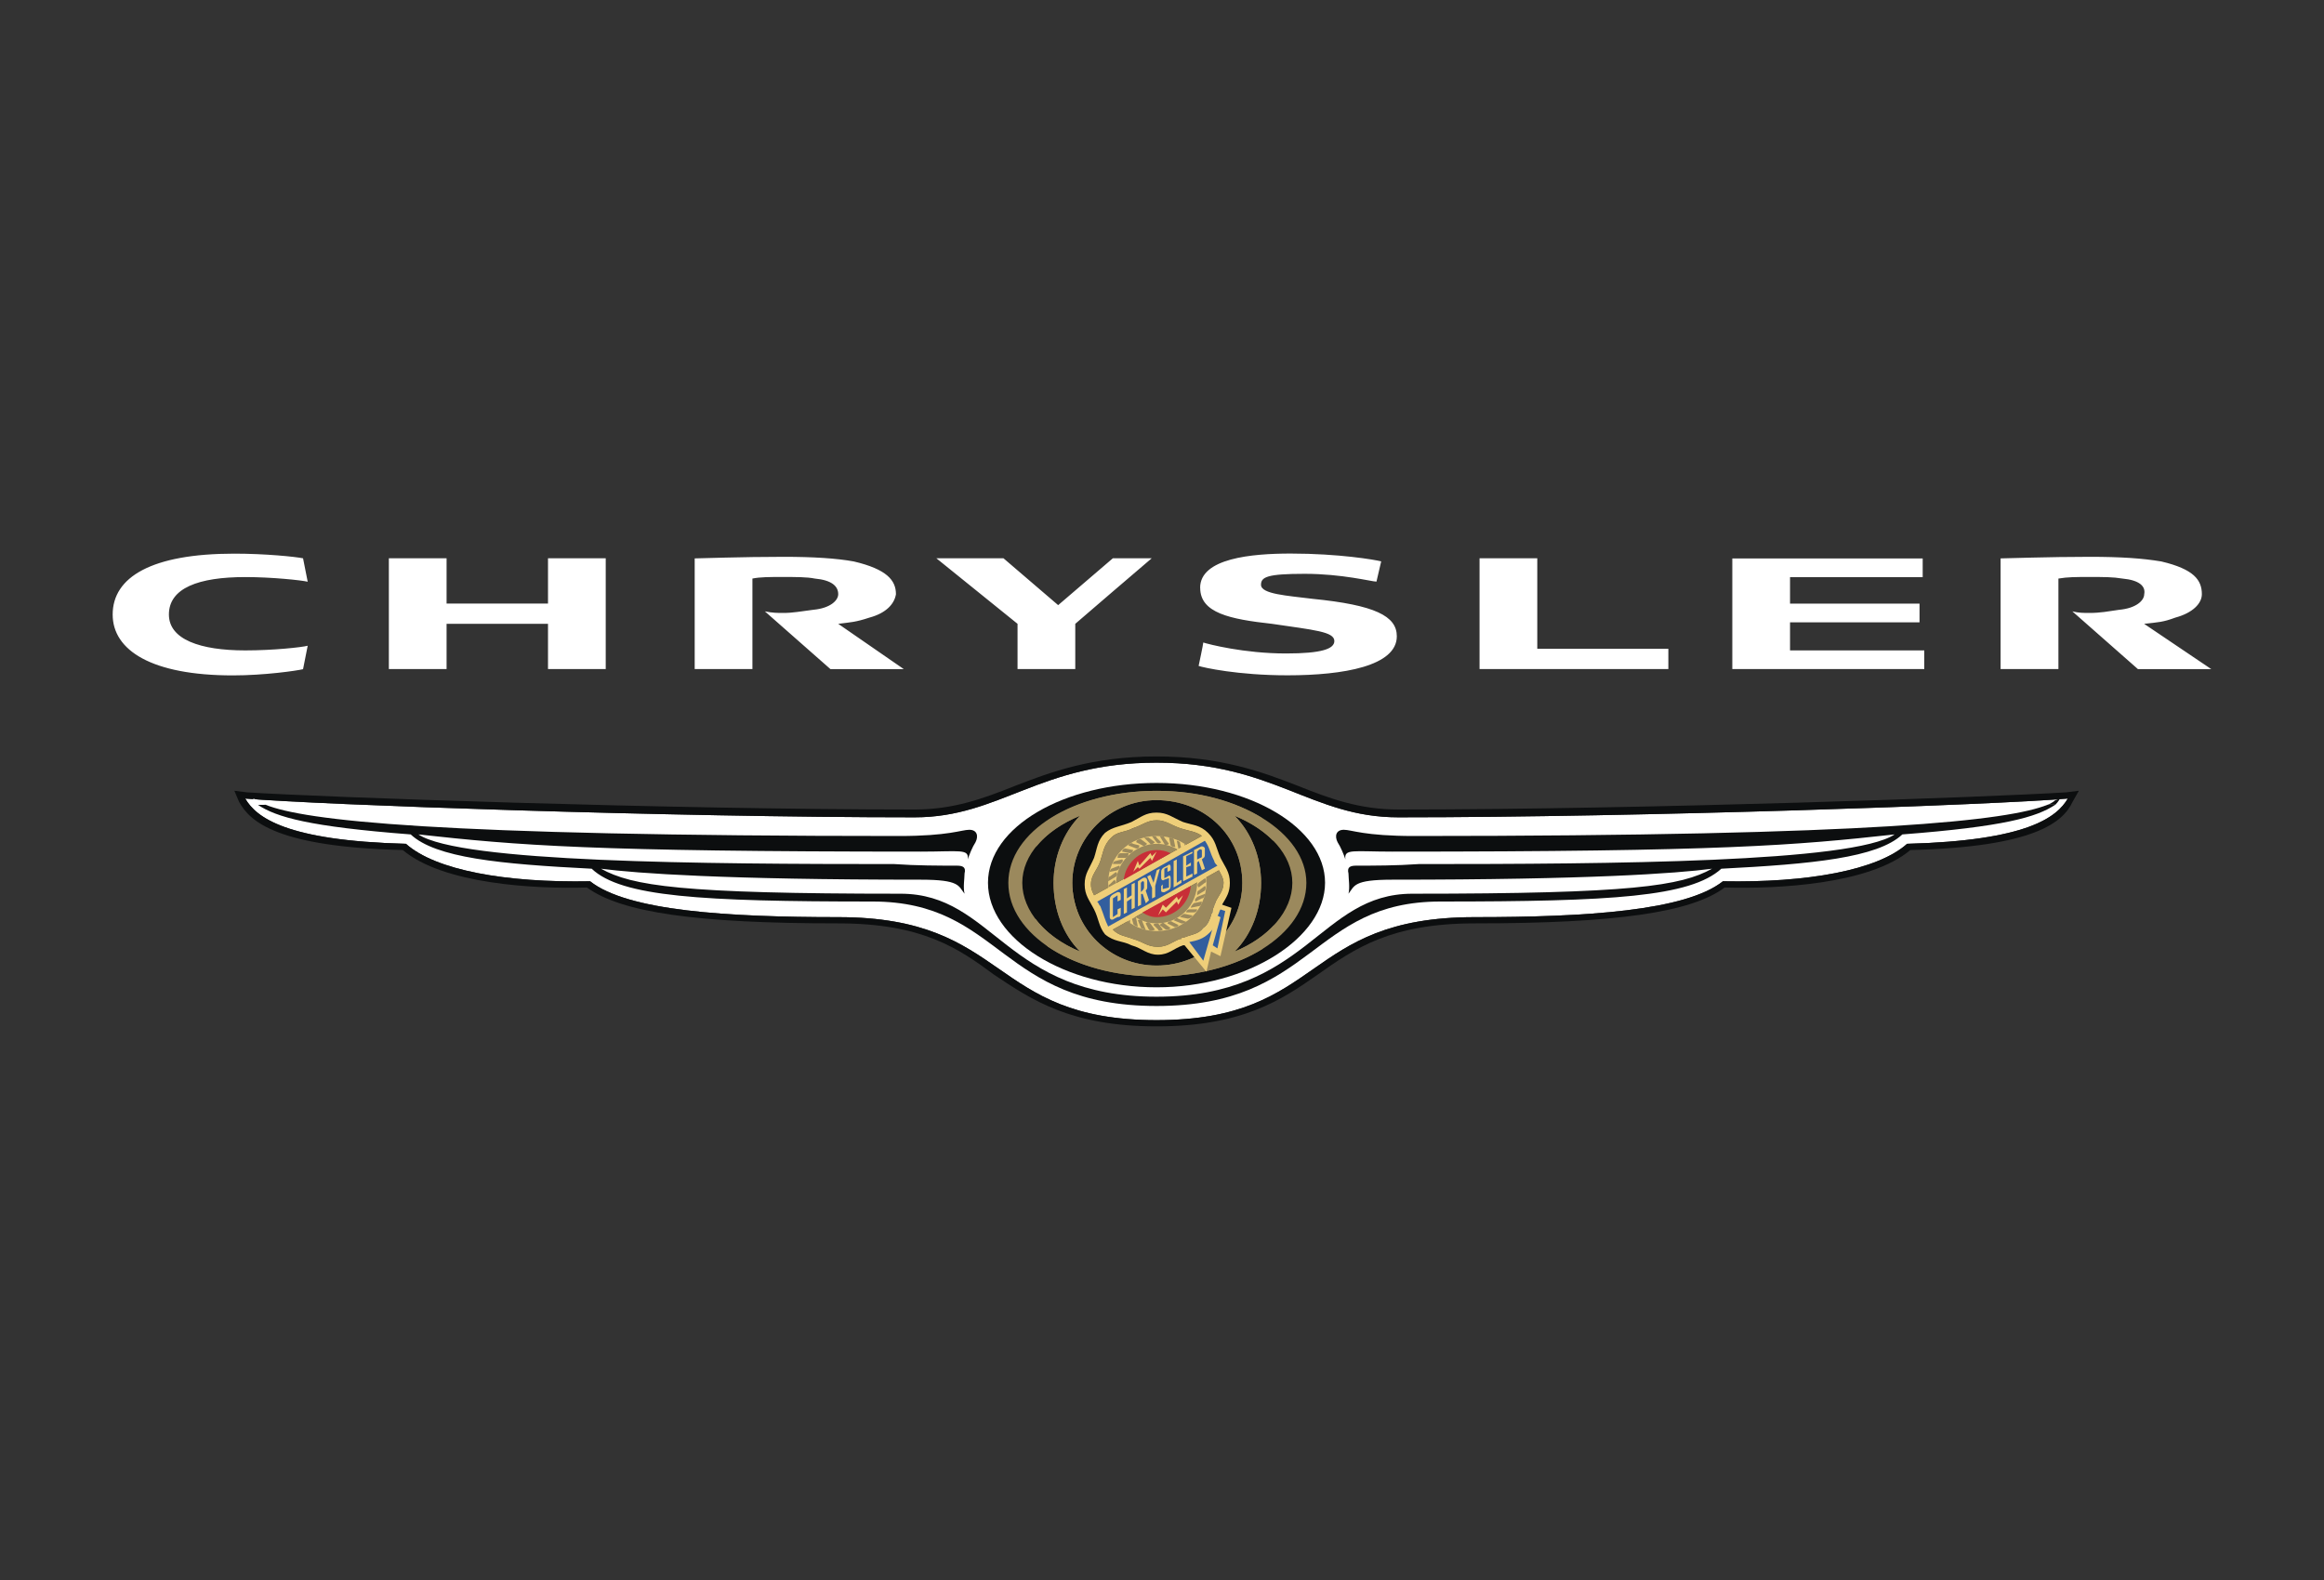
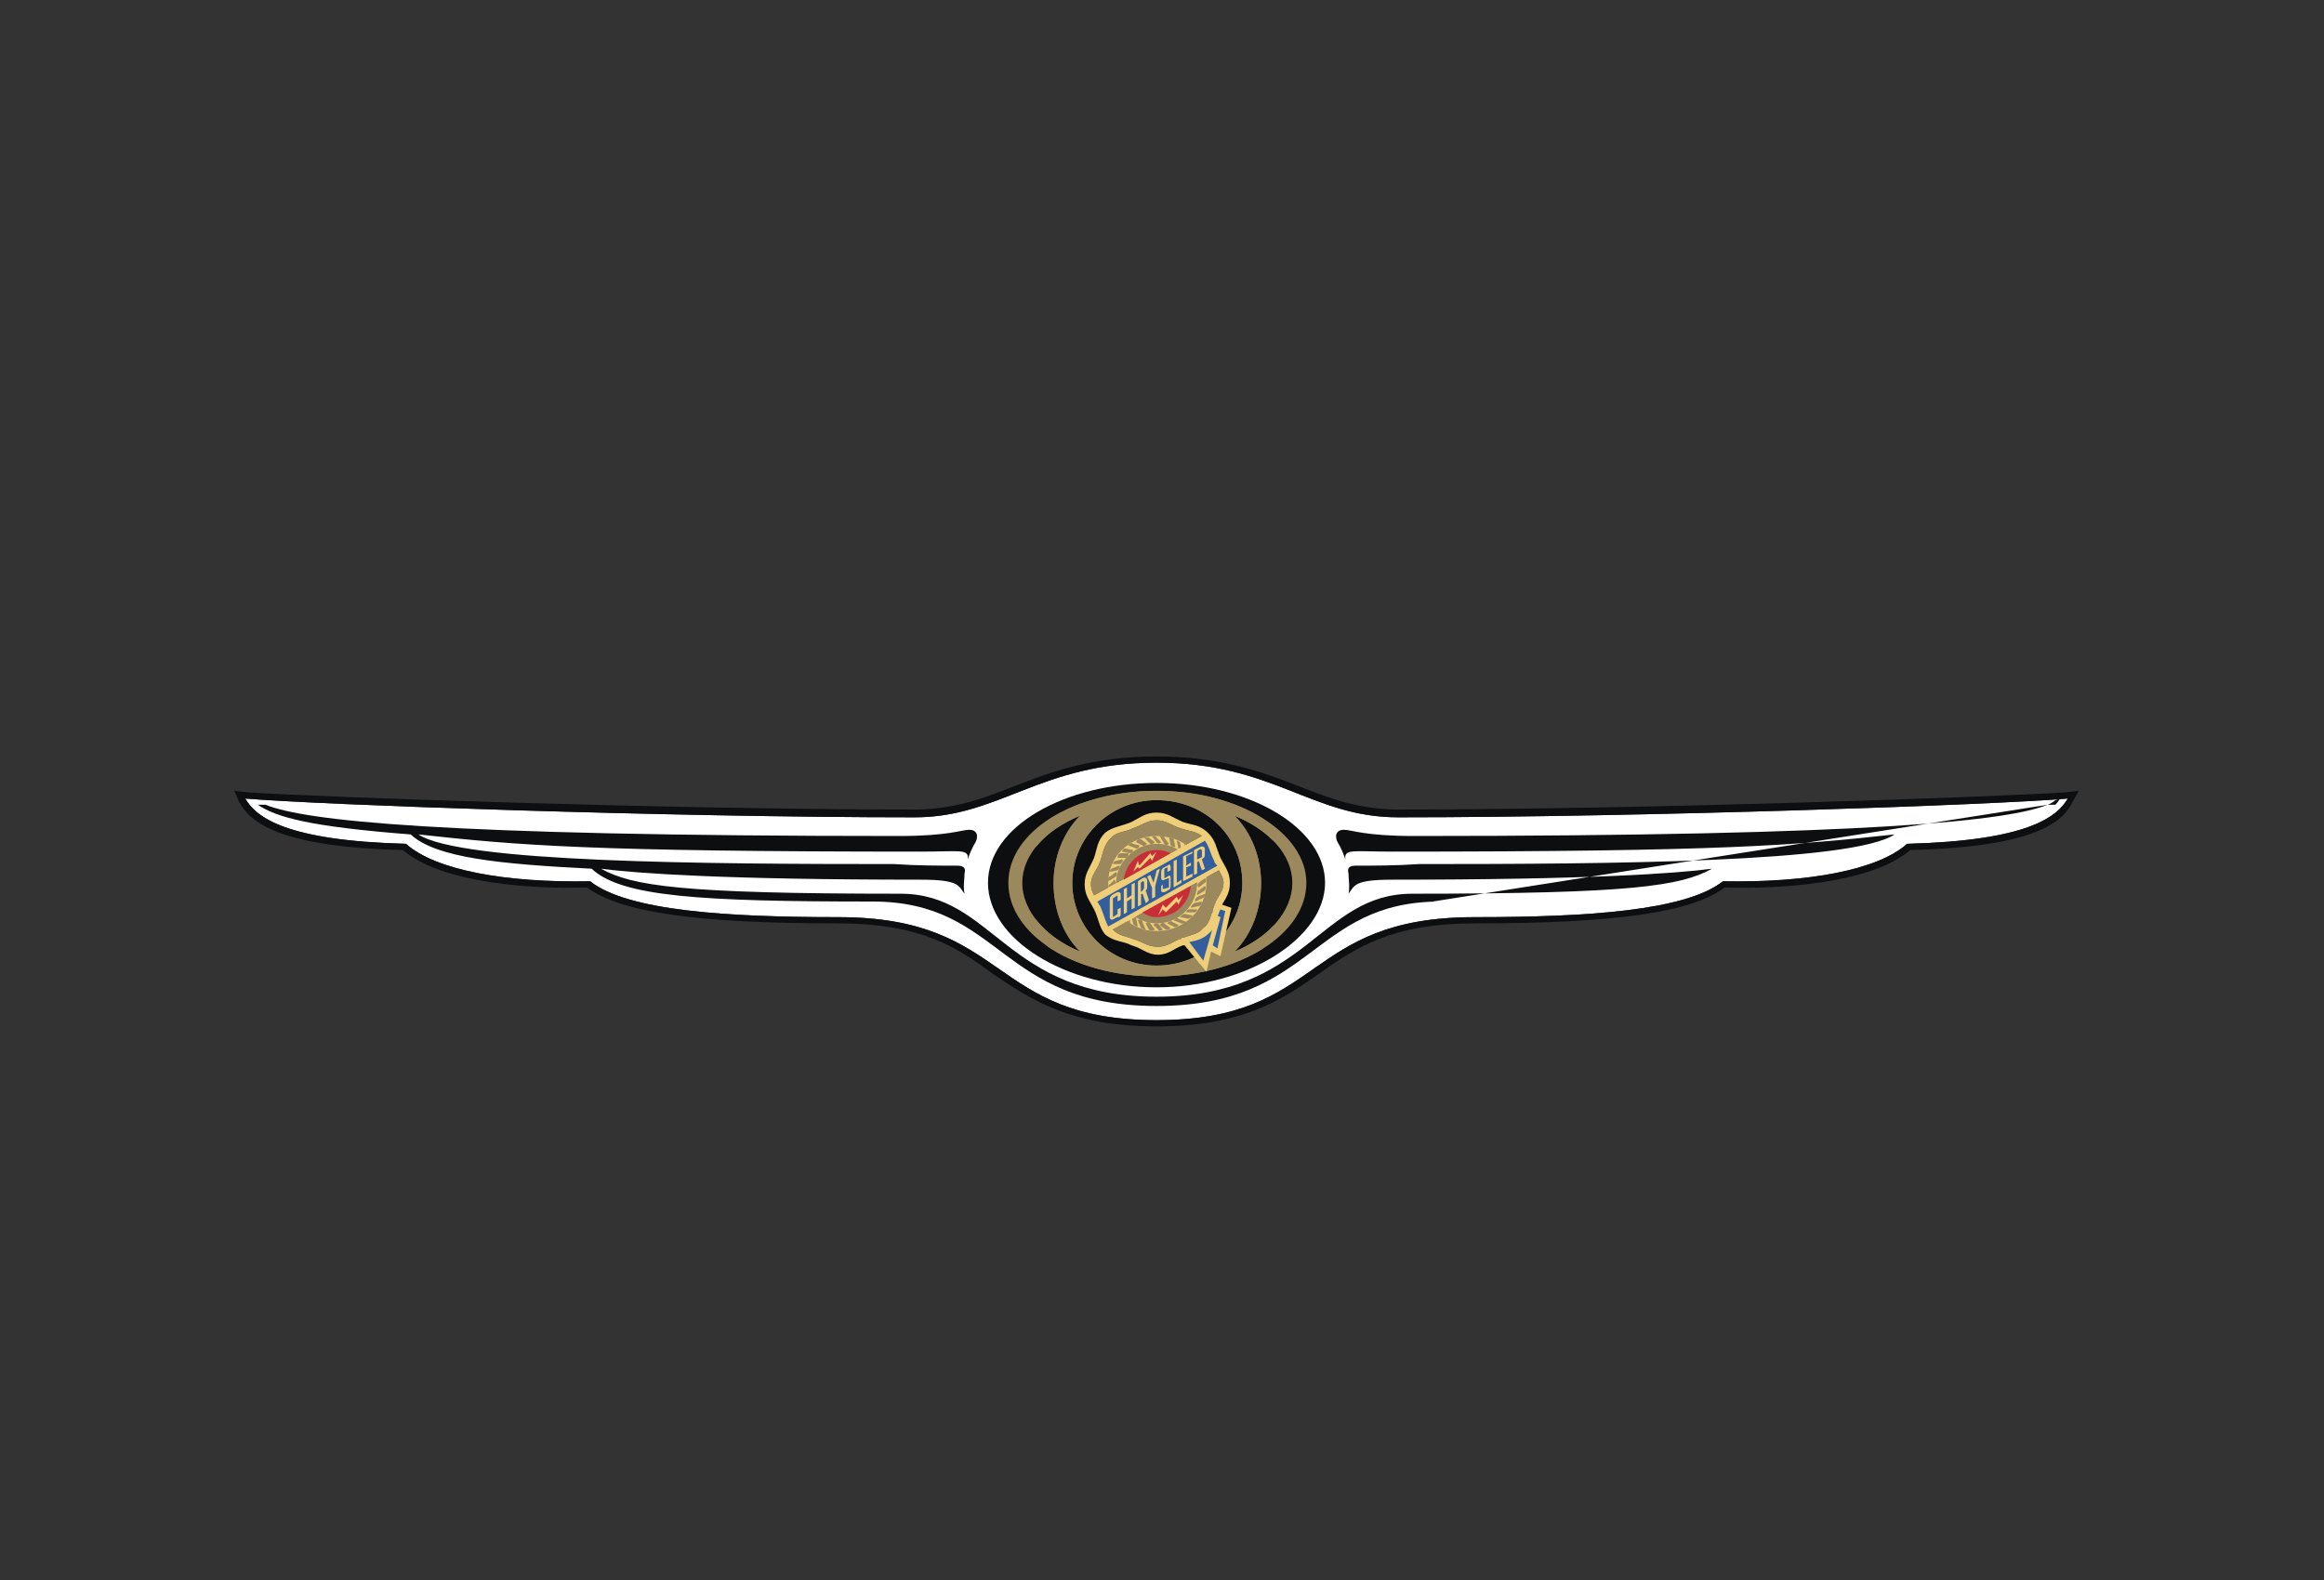
<svg xmlns="http://www.w3.org/2000/svg" id="Layer_1" data-name="Layer 1" viewBox="0 0 250 170">
  <rect x="0" y="0" width="250" height="170" fill="#333333" stroke="none" />
  <defs>
    <style>      .cls-1 {        fill: #fff;      }      .cls-1, .cls-2, .cls-3, .cls-4, .cls-5, .cls-6, .cls-7 {        fill-rule: evenodd;      }      .cls-2 {        fill: #9b895d;      }      .cls-3 {        fill: #0c0e0f;      }      .cls-4 {        fill: #eece79;      }      .cls-5 {        fill: #d0b26f;      }      .cls-6 {        fill: #325e9e;      }      .cls-7 {        fill: #c82e37;      }    </style>
  </defs>
  <path class="cls-1" d="M205.15,90.79c-3.19,2.85-10.74,4.2-19.81,4.03-4.03,3.19-14.77,3.86-26.69,3.86-18.63,0-16.12,11.08-34.24,11.08s-15.78-11.08-34.24-11.08c-11.92,0-22.66-.67-26.69-3.86-9.07.17-16.62-1.18-19.81-4.03-12.92-.34-16.11-2.85-17.29-4.87,7.89.67,45.83,2.02,72.01,2.02,9.23,0,13.43-5.88,26.02-5.88s16.62,5.88,26.02,5.88c26.19,0,64.12-1.34,72.01-2.02-1.18,2.01-4.37,4.53-17.29,4.87h0Z" />
  <path class="cls-3" d="M124.41,84.24c-9.9,0-18.13,4.7-18.13,10.74s8.23,11.25,18.13,11.25,18.13-5.37,18.13-11.25-8.06-10.74-18.13-10.74Z" />
  <path class="cls-2" d="M140.53,94.99c0,5.54-7.22,10.07-16.11,10.07s-15.95-4.53-15.95-10.07,7.05-9.9,15.95-9.9,16.11,4.53,16.11,9.9ZM124.41,86.09c-5.04,0-9.06,4.03-9.06,8.9s4.03,8.9,9.06,8.9,9.23-3.86,9.23-8.9-4.03-8.9-9.23-8.9ZM132.81,87.77c1.85,1.85,2.85,4.53,2.85,7.22,0,2.85-1.01,5.54-2.85,7.39,3.69-1.51,6.21-4.36,6.21-7.39s-2.52-5.71-6.21-7.22ZM113.33,94.99c0-2.69,1.01-5.37,2.85-7.22-3.69,1.51-6.21,4.2-6.21,7.22s2.52,5.88,6.21,7.39c-1.85-1.85-2.85-4.53-2.85-7.39Z" />
  <path class="cls-2" d="M137.08,99.49c-.33.92-.77,1.81-1.31,2.63-2.92,1.81-6.93,2.94-11.36,2.94-4.65,0-8.8-1.24-11.7-3.21-.58-.95-1.04-1.96-1.36-3.03,1.1,1.47,2.79,2.72,4.84,3.56-1.85-1.85-2.85-4.53-2.85-7.39,0-2.69,1.01-5.37,2.85-7.22-1.99.81-3.64,1.97-4.74,3.34.33-1.02.78-1.99,1.34-2.88,2.89-1.92,7.01-3.14,11.62-3.14s8.38,1.11,11.29,2.88c.51.79.95,1.63,1.29,2.52-1.07-1.09-2.5-2.03-4.18-2.71,1.85,1.85,2.85,4.53,2.85,7.22,0,2.85-1.01,5.54-2.85,7.39,1.73-.71,3.2-1.71,4.28-2.89h0ZM124.41,86.09c-5.04,0-9.06,4.03-9.06,8.9s4.03,8.9,9.06,8.9,9.23-3.86,9.23-8.9-4.03-8.9-9.23-8.9Z" />
-   <path class="cls-5" d="M116.06,98.5c-.47-1.05-.71-2.19-.71-3.35v-.08c0,1.18.25,2.34.71,3.43h0Z" />
  <path class="cls-6" d="M127.1,101.03c.17,0-.17,0,0,0,1.01-.5,1.68-.33,2.35-1.18.84-.67.84-1.51,1.17-2.35,0-.17.17-.33.17-.5l1.34.67-.84,5.03-1.01-.67-.5,2.18-2.69-3.19Z" />
  <path class="cls-2" d="M117.7,96.33c-.17-.34-.34-.67-.34-1.18,0-1.01.67-1.51,1.01-2.52s.34-1.68,1.18-2.52c.67-.67,1.34-.5,2.35-1.01,1.01-.33,1.51-.84,2.52-.84s1.51.5,2.52.84c1.01.34,1.68.34,2.35.84l-11.58,6.38h0ZM124.58,101.87c-1.18,0-1.51-.5-2.69-.84-.84-.33-1.51-.33-2.18-1.01l11.41-6.38c.17.34.5.84.5,1.34,0,.84-.5,1.34-.84,2.02,0,.17-.17.33-.17.5-.17.34-.17.5-.17.67-.17.17-.17.34-.17.34-.17.5-.33,1.01-.84,1.34-.5.67-1.18.67-2.02,1.01-.17,0-.33,0-.33.17h-.17c-.84.33-1.34.84-2.35.84h0Z" />
  <path class="cls-4" d="M128.78,94.99c0,2.35-1.85,4.36-4.36,4.36-2.35,0-4.36-2.02-4.36-4.36,0-2.18,2.01-4.2,4.36-4.2,2.52,0,4.36,2.01,4.36,4.2ZM124.41,89.95c-2.85,0-5.2,2.18-5.2,5.03s2.35,5.2,5.2,5.2c3.02,0,5.37-2.35,5.37-5.2s-2.35-5.03-5.37-5.03Z" />
  <path class="cls-2" d="M123.91,89.95c.17,0,.5,0,.5.17l.5.5c-.17.17-.34.17-.5,0l-.5-.67ZM123.07,90.12h.5l.67.5c-.17.17-.5.34-.5.17l-.67-.67ZM122.23,90.62c0-.33.34-.33.5-.33l.67.5c-.17.17-.34.33-.5.17l-.67-.34ZM121.39,90.96c0-.17.34-.34.5-.17l.67.17c0,.33-.17.33-.34.33l-.84-.33ZM120.72,91.63c0-.34.34-.34.34-.34l.84.17c-.01.18-.15.32-.34.34l-.84-.17ZM120.22,92.3c0-.34.17-.5.34-.5h.84c0,.33-.17.5-.34.5h-.84ZM119.71,92.97c0-.17.17-.34.34-.34l.67-.17c.17.17,0,.33-.17.5h-.84ZM119.38,93.81c0-.17.17-.34.17-.34l.84-.33c.17.17,0,.33-.17.5l-.84.17ZM119.21,94.82c0-.34,0-.5.17-.5l.67-.5c.17.17.17.33,0,.5l-.84.5ZM119.38,95.66c-.17-.17-.17-.5,0-.5l.5-.5c.17.17.17.33.17.5l-.67.5ZM119.54,96.5c-.17-.17-.17-.33-.17-.5l.5-.67c.17.17.34.34.17.5l-.5.67ZM119.88,97.34c-.17-.17-.34-.33-.17-.5l.34-.67c.17,0,.34.33.17.33l-.34.84ZM120.38,98.01c-.34,0-.34-.33-.34-.33l.34-.84c.17,0,.34.33.17.5l-.17.67ZM120.89,98.68c-.17,0-.34-.17-.34-.34l.17-.84c.17,0,.34.17.34.34l-.17.84ZM121.56,99.35c-.17,0-.34-.34-.34-.5v-.67c.17,0,.34,0,.34.17v1.01ZM122.4,99.69c-.17,0-.5-.17-.5-.33l-.17-.67c.34-.17.5,0,.5.17l.17.84ZM123.24,100.02c-.17,0-.5-.17-.5-.17l-.34-.84c.34-.17.5,0,.5.17l.34.84ZM124.25,100.02c-.34.17-.5.17-.67,0l-.34-.67c.17-.17.34-.17.5,0l.5.67ZM125.09,100.02c-.17.17-.5.17-.5,0l-.5-.5c0-.17.34-.17.5-.17l.5.67ZM125.92,99.86c-.17.17-.34.17-.5.17l-.67-.5c.17-.17.34-.33.5-.17l.67.5ZM126.76,99.52c0,.17-.33.33-.5.17l-.67-.33c0-.17.34-.34.5-.17l.67.33ZM127.6,99.19c-.17.17-.33.17-.5.17l-.84-.34c.17-.17.33-.33.5-.17l.84.34ZM128.27,98.51c0,.17-.33.33-.5.33l-.84-.17c.17-.17.33-.34.5-.34l.84.17ZM128.78,97.84c0,.17-.17.33-.34.33h-.84c0-.17.17-.33.34-.33h.84ZM129.28,97c0,.33-.17.5-.34.5l-.84.17c0-.17.17-.34.33-.5l.84-.17ZM129.62,96.16c0,.33-.17.5-.33.5l-.67.34c-.17-.17,0-.34.17-.5l.84-.33ZM129.62,95.32c.17.17,0,.5,0,.5l-.84.5c0-.17,0-.5.17-.5l.67-.5ZM129.62,94.48c.17.17.17.5,0,.5l-.67.5c-.17-.17-.17-.34,0-.5l.67-.5ZM129.45,93.64c.17.17.17.34.17.5l-.67.67c-.17-.17-.17-.34,0-.5l.5-.67ZM129.11,92.81c.17.17.34.34.17.5l-.34.67c-.17,0-.33-.34-.33-.5l.5-.67ZM128.61,91.97c.33.17.33.34.33.5l-.33.84c-.17-.17-.34-.33-.34-.5l.34-.84ZM128.11,91.46c.17,0,.33.17.33.34l-.17.84c-.18-.01-.32-.15-.33-.33l.17-.84ZM127.43,90.79c.17,0,.34.33.34.33v.84c-.17,0-.34-.17-.34-.33v-.84ZM126.59,90.45c.17,0,.34.17.34.17l.17.84c-.17,0-.34,0-.34-.17l-.17-.84ZM125.76,90.12c.17,0,.34,0,.5.17l.17.84c-.17,0-.33,0-.5-.17l-.17-.84ZM124.75,89.95c.17,0,.5,0,.5.17l.5.67c-.17.17-.5.17-.5,0l-.5-.84Z" />
  <path class="cls-4" d="M131.46,97.34c.5-.84.84-1.34.84-2.35,0-1.17-.5-1.68-1.01-2.69-.5-1.18-.5-1.85-1.34-2.69-.84-.84-1.68-.84-2.69-1.17-1.17-.5-1.68-1.01-2.85-1.01s-1.68.5-2.69,1.01c-1.18.5-2.01.5-2.85,1.17-.84.84-.84,1.68-1.18,2.69-.5,1.17-1.01,1.68-1.01,2.85s.5,1.68,1.01,2.69.5,1.85,1.18,2.69c1.01.84,1.85.67,2.85,1.18,1.18.33,1.68,1.01,2.85,1.01s1.68-.67,2.69-1.01h.17l2.35,2.85.5-2.18,1.01.5,1.18-5.2-1.01-.34ZM117.7,96.33c-.17-.34-.34-.67-.34-1.18,0-1.01.67-1.51,1.01-2.52s.34-1.68,1.18-2.52c.67-.67,1.34-.5,2.35-1.01,1.01-.33,1.51-.84,2.52-.84s1.51.5,2.52.84c1.01.34,1.68.34,2.35.84l-11.58,6.38h0ZM124.58,101.87c-1.18,0-1.51-.5-2.69-.84-.84-.33-1.51-.33-2.18-1.01l11.41-6.38c.17.34.5.84.5,1.34,0,.84-.5,1.34-.84,2.02,0,.17-.17.33-.17.5-.17.34-.17.5-.17.67-.17.17-.17.34-.17.34-.17.5-.33,1.01-.84,1.34-.5.67-1.18.67-2.02,1.01-.17,0-.33,0-.33.17h-.17c-.84.33-1.34.84-2.35.84h0ZM129.45,103.38l-1.51-2.02c.84-.17,1.51-.33,2.18-1.01.17-.17.33-.33.33-.5l-1.01,3.53ZM130.96,102.04l-.5-.33.84-3.02-.33-.17c.17-.17.17-.5.33-.67l.5.17-.84,4.03Z" />
  <path class="cls-7" d="M124.41,91.46c-1.85,0-3.36,1.51-3.52,3.19l5.03-2.85c-.47-.23-.99-.35-1.51-.34ZM122.9,98.18c.5.34,1.01.5,1.51.5,1.92.02,3.53-1.45,3.69-3.36l-5.2,2.85Z" />
  <path class="cls-6" d="M119.21,99.69c-.34-.67-.5-1.34-.84-2.18-.17-.17-.17-.33-.34-.5l11.58-6.55c.5.67.5,1.18,1.01,2.18,0,.17.17.34.34.5l-11.75,6.55h0Z" />
  <path class="cls-4" d="M121.9,93.81l.5-1.18.17.5,1.18-1.34.17.33.5-.5-.5,1.01-.17-.33-1.18,1.17-.17-.17-.5.5ZM124.58,98.51l.5-1.18.34.34,1.17-1.18.17.34.5-.5-.5,1.01-.17-.34-1.17,1.17-.34-.33-.5.67ZM120.89,95.66l.34-.17v1.17l.5-.33v-1.18l.34-.17v2.69l-.34.17v-1.18l-.5.34v1.17l-.34.17v-2.69ZM122.73,95.99v-1.01l.17-.17q.17,0,.17.17v.5q0,.17-.17.33l-.17.17ZM123.24,95.83q.17-.17.17-.33v-.67c0-.34-.17-.5-.5-.34l-.5.34v2.69l.34-.17v-1.17h.17l.34,1.01.34-.33-.34-1.01ZM123.91,95.49l-.5-1.18.34-.17.34.84.34-1.34.34-.17-.5,1.85v1.18l-.34.17v-1.17ZM125.25,94.65c-.17.17-.34,0-.34-.17v-.67q0-.34.34-.5l.34-.17c.17-.17.34-.17.34.17v.33l-.34.17v-.5l-.34.17v1.01l.34-.17c.17-.17.34-.17.34.17v.67c0,.34,0,.5-.34.67l-.34.17c-.17,0-.34,0-.34-.17v-.5l.17-.17v.5l.67-.17v-1.01l-.5.17ZM126.26,92.64l.33-.17v2.52l.5-.33v.33l-.84.5v-2.85ZM127.27,92.13l1.01-.5v.17l-.67.33v1.01l.5-.34v.34l-.5.17v1.01l.67-.34v.34l-1.01.5v-2.69ZM128.78,92.47v-.84l.17-.17c.17-.17.34,0,.34,0v.67c0,.17-.17.17-.17.17l-.33.17ZM129.28,92.47c.17-.17.33-.17.33-.5v-.67c0-.17-.33-.33-.5-.17l-.67.33v2.69l.34-.17v-1.18l.17-.17.34,1.01.33-.17-.33-1ZM120.22,97v-.67l-.5.33v2.02l.5-.34v-.5l.34-.17v.5c0,.34,0,.5-.34.5l-.34.17c-.17.17-.5.17-.5-.17v-1.85c0-.34.17-.5.5-.67l.34-.17c.17,0,.34,0,.34.34v.5l-.34.17Z" />
  <path class="cls-3" d="M222.27,85.25c-7.72.5-45.32,1.85-71.84,1.85-4.2,0-7.38-1.18-10.74-2.52-3.86-1.51-8.39-3.19-15.28-3.19s-11.41,1.68-15.28,3.19c-3.36,1.34-6.55,2.52-10.74,2.52-26.52,0-64.12-1.34-71.84-1.85l-1.34-.17.5,1.18c1.18,2.18,4.2,4.87,17.62,5.2,4.36,3.69,14.27,4.2,19.81,4.03,3.69,2.69,11.75,3.86,27.03,3.86,9.07,0,12.93,2.69,16.79,5.54,4.03,2.69,8.22,5.54,17.46,5.54s13.43-2.85,17.29-5.54c4.03-2.85,7.89-5.54,16.95-5.54,15.11,0,23.33-1.18,26.86-3.86,5.71.17,15.61-.34,19.98-4.03,13.43-.33,16.45-3.02,17.46-5.2l.67-1.18-1.35.17ZM205.15,90.79c-3.19,2.85-10.74,4.2-19.81,4.03-4.03,3.19-14.77,3.86-26.69,3.86-18.63,0-16.12,11.08-34.24,11.08s-15.78-11.08-34.24-11.08c-11.92,0-22.66-.67-26.69-3.86-9.07.17-16.62-1.18-19.81-4.03-12.92-.34-16.11-2.85-17.29-4.87,7.89.67,45.83,2.02,72.01,2.02,9.23,0,13.43-5.88,26.02-5.88s16.62,5.88,26.02,5.88c26.19,0,64.12-1.34,72.01-2.02-1.18,2.01-4.37,4.53-17.29,4.87h0Z" />
  <path class="cls-3" d="M221.1,86.09l.5-.17s-.17.34-.5.67h-.84c.5-.17.84-.5.84-.5Z" />
-   <path class="cls-3" d="M220.26,86.59c-4.2,1.68-18.3,3.36-68.15,3.36-5.37,0-6.71-.67-7.55-.67s-1.01.67-.67,1.34c.33.5.67,1.34.84,1.85-.17-1.18.84-.84,5.03-.84,35.59,0,43.31-.67,54.05-1.85-4.53,3.02-30.55,3.19-51.2,3.19-2.35.17-4.87.17-6.71.17-.67,0-1.01.17-.84.84,0,.5.17,1.51,0,2.18.67-.84.5-1.51,4.7-1.51,21.15,0,30.55-.67,34.41-1.18-3.36,1.85-8.56,2.69-32.23,2.69-10.07,0-11.25,11.08-27.53,11.08s-17.46-11.08-27.53-11.08c-23.67,0-28.87-.84-32.23-2.69,3.86.5,13.26,1.18,34.41,1.18,4.2,0,4.03.67,4.7,1.51-.17-.67,0-1.68,0-2.18.17-.67-.17-.84-.84-.84-1.85,0-4.36,0-6.71-.17-20.65,0-46.66-.17-51.2-3.19,10.74,1.18,18.46,1.85,54.05,1.85,4.2,0,5.2-.34,5.04.84.17-.5.5-1.34.84-1.85.34-.67.17-1.34-.67-1.34s-2.18.67-7.55.67c-50.02,0-63.95-1.68-68.15-3.36h-.84c2.01,1.34,5.54,2.35,16.45,3.19,2.69,2.52,9.57,3.19,19.47,3.69,3.19,3.02,11.75,3.53,30.21,3.53,13.93,0,13.6,11.24,30.55,11.24s16.62-11.24,30.55-11.24c18.46,0,26.86-.5,30.21-3.53,9.74-.5,16.79-1.17,19.47-3.69,10.91-.84,14.43-1.85,16.45-3.19h-.84,0Z" />
-   <path class="cls-1" d="M27.73,86.09l-.5-.17s.17.34.5.67h.84c-.5-.17-.84-.5-.84-.5ZM159.16,71.99h20.31v-2.18h-14.1v-9.74h-6.21v11.92h0ZM41.83,60.07v11.92h6.21v-4.87h10.91v4.87h6.21v-11.92h-6.21v4.87h-10.91v-4.87h-6.21,0ZM119.71,60.07l-5.88,5.04-5.88-5.04h-7.22l8.73,7.05v4.87h6.21v-4.87c.17-.17,8.22-7.05,8.22-7.05h-4.19ZM186.35,71.99h20.65v-2.01h-14.44v-3.02h13.93v-2.01h-13.93v-2.85h14.27v-2.01h-20.48v11.92h0ZM129.11,63.26c0,2.69,3.19,3.36,7.72,3.86,4.53.67,6.71.84,6.71,1.85,0,.84-1.34,1.34-5.2,1.34-4.53,0-8.39-1.01-8.9-1.18,0,.17-.5,2.52-.5,2.52.5.17,4.2,1.01,9.57,1.01,6.04,0,11.75-1.01,11.75-4.2,0-2.18-2.35-3.36-9.07-4.03-2.69-.34-5.54-.5-5.54-1.51,0-.84.67-1.18,4.7-1.18s7.22.84,7.72.84l.51-2.18c-.67-.17-4.53-.84-9.74-.84-4.2,0-9.74.5-9.74,3.69ZM12.12,66.12c0,3.86,4.2,6.55,12.93,6.55,3.36,0,6.88-.5,7.55-.67l.5-2.52c-.67.17-3.69.5-6.71.5-4.87,0-8.22-1.18-8.22-3.86,0-2.85,3.19-4.03,8.22-4.03,2.85,0,6.04.34,6.71.5l-.5-2.52c-.84-.17-4.03-.5-7.39-.5-8.9,0-13.09,2.52-13.09,6.55h0ZM74.73,71.99h6.21v-9.74c.84-.17,1.85-.17,3.19-.17,1.51,0,2.69,0,3.52.17,1.85.17,2.52.84,2.52,1.68,0,.67-.84,1.51-2.69,1.68-1.34.17-2.18.34-3.19.34-.67,0-1.18,0-2.01-.17l7.05,6.21h7.89l-7.05-4.87c1.34-.17,1.85-.17,3.36-.67,1.85-.5,2.69-1.51,2.85-2.52,0-1.51-1.01-2.69-4.53-3.52-1.85-.34-4.36-.5-7.55-.5-4.53,0-9.06.17-9.57.17v11.92h0ZM215.22,71.99h6.21v-9.74c1.01-.17,1.85-.17,3.36-.17s2.52,0,3.52.17c1.85.17,2.52.84,2.35,1.68,0,.67-.84,1.51-2.69,1.68-1.18.17-2.02.34-3.19.34-.67,0-1.18,0-1.85-.17l7.05,6.21h7.89l-7.22-4.87c1.51-.17,2.02-.17,3.36-.67,1.85-.5,2.85-1.51,2.85-2.52,0-1.51-.84-2.69-4.36-3.52-2.02-.34-4.36-.5-7.72-.5-4.36,0-9.07.17-9.57.17v11.92h0,0Z" />
+   <path class="cls-3" d="M220.26,86.59c-4.2,1.68-18.3,3.36-68.15,3.36-5.37,0-6.71-.67-7.55-.67s-1.01.67-.67,1.34c.33.5.67,1.34.84,1.85-.17-1.18.84-.84,5.03-.84,35.59,0,43.31-.67,54.05-1.85-4.53,3.02-30.55,3.19-51.2,3.19-2.35.17-4.87.17-6.71.17-.67,0-1.01.17-.84.84,0,.5.17,1.51,0,2.18.67-.84.5-1.51,4.7-1.51,21.15,0,30.55-.67,34.41-1.18-3.36,1.85-8.56,2.69-32.23,2.69-10.07,0-11.25,11.08-27.53,11.08s-17.46-11.08-27.53-11.08c-23.67,0-28.87-.84-32.23-2.69,3.86.5,13.26,1.18,34.41,1.18,4.2,0,4.03.67,4.7,1.51-.17-.67,0-1.68,0-2.18.17-.67-.17-.84-.84-.84-1.85,0-4.36,0-6.71-.17-20.65,0-46.66-.17-51.2-3.19,10.74,1.18,18.46,1.85,54.05,1.85,4.2,0,5.2-.34,5.04.84.17-.5.5-1.34.84-1.85.34-.67.17-1.34-.67-1.34s-2.18.67-7.55.67c-50.02,0-63.95-1.68-68.15-3.36h-.84c2.01,1.34,5.54,2.35,16.45,3.19,2.69,2.52,9.57,3.19,19.47,3.69,3.19,3.02,11.75,3.53,30.21,3.53,13.93,0,13.6,11.24,30.55,11.24s16.62-11.24,30.55-11.24h-.84,0Z" />
</svg>